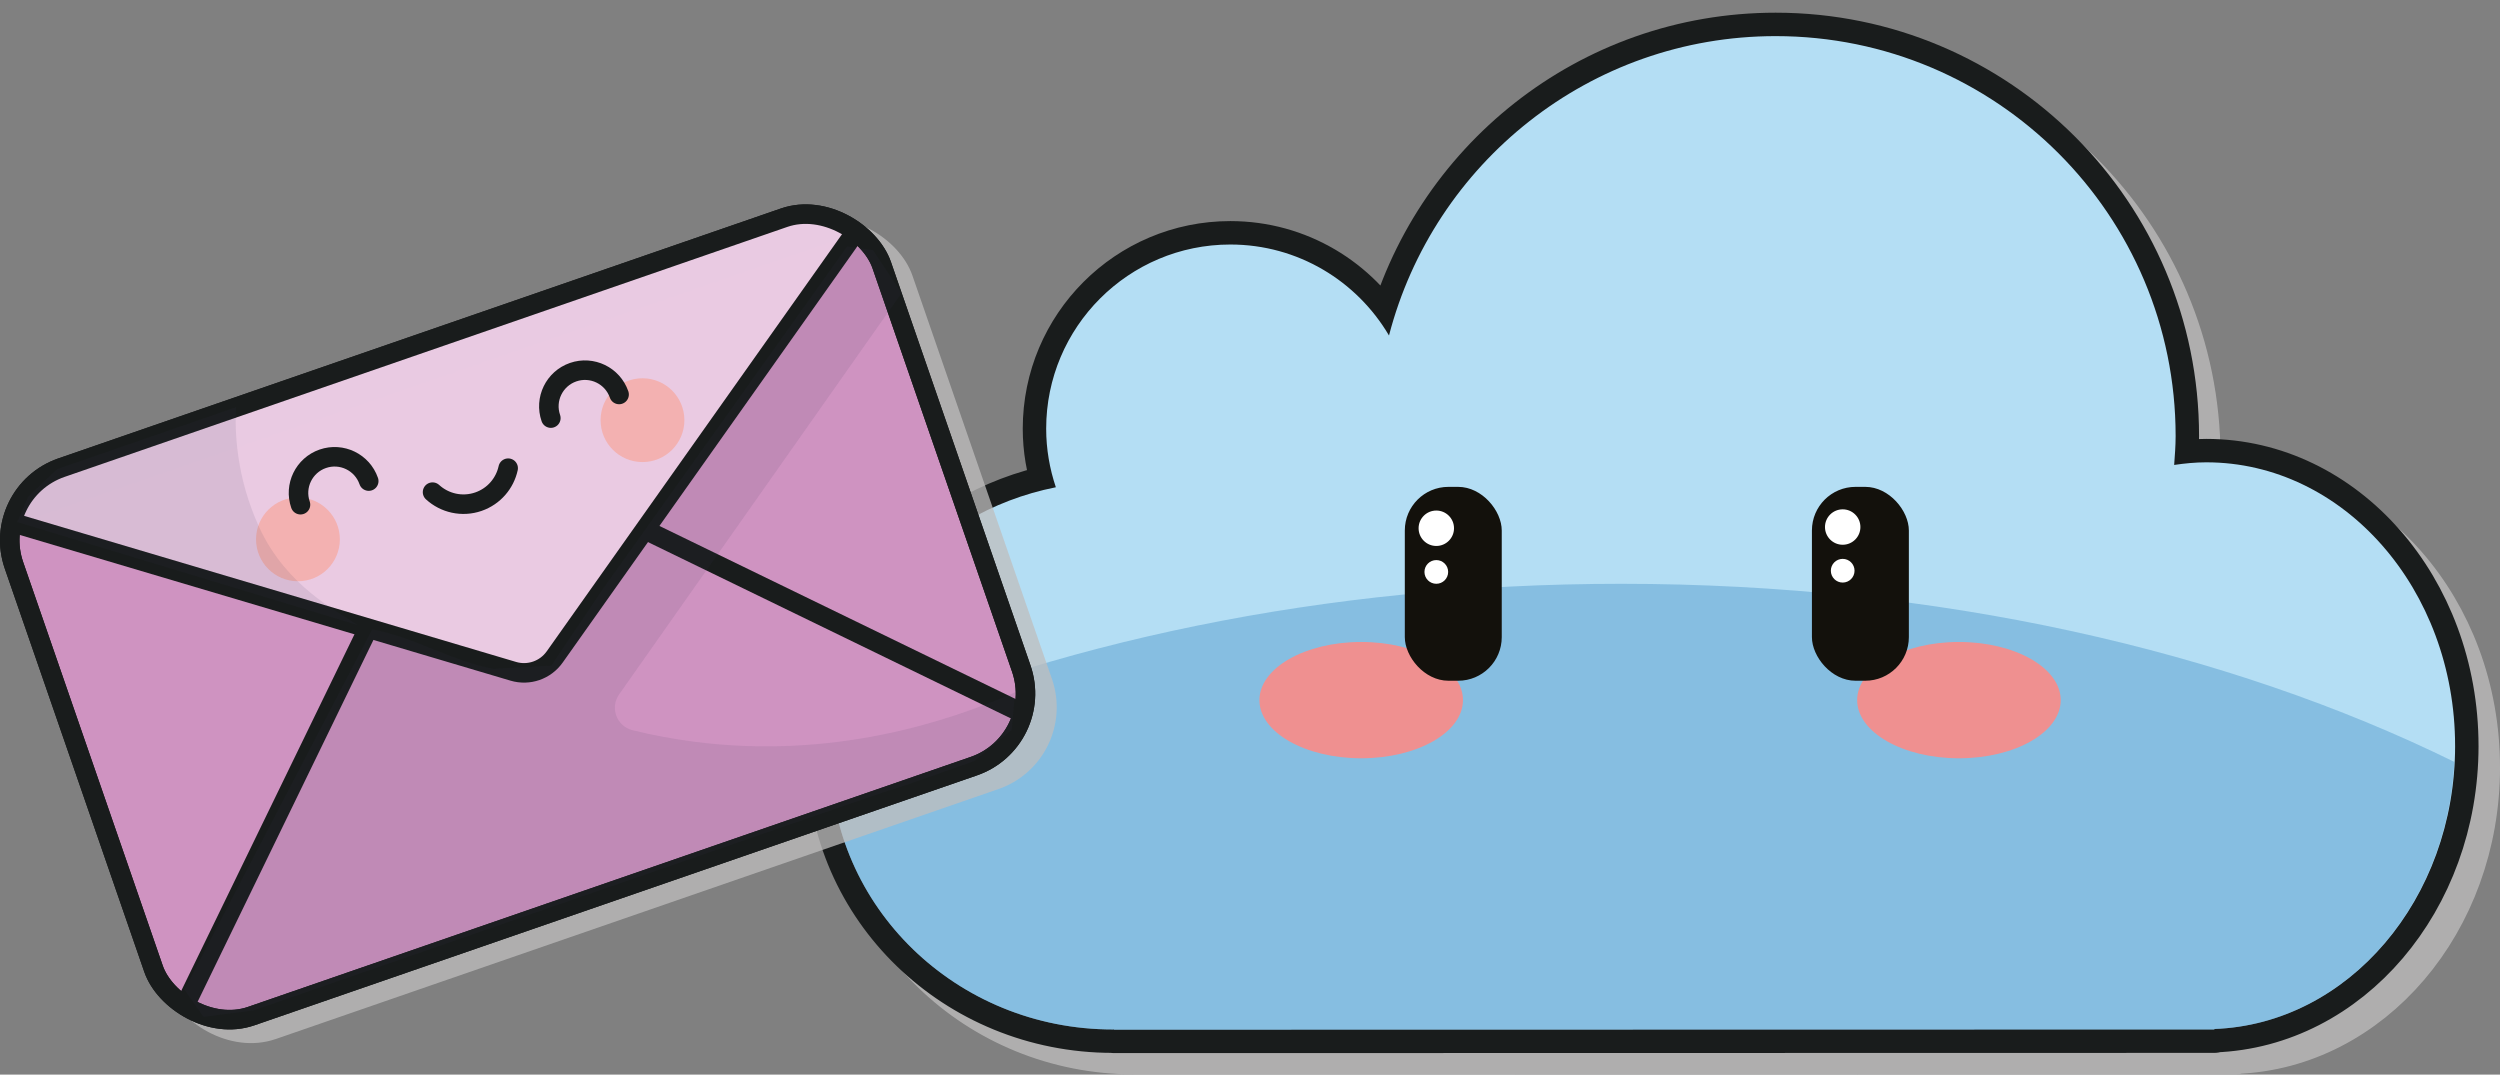
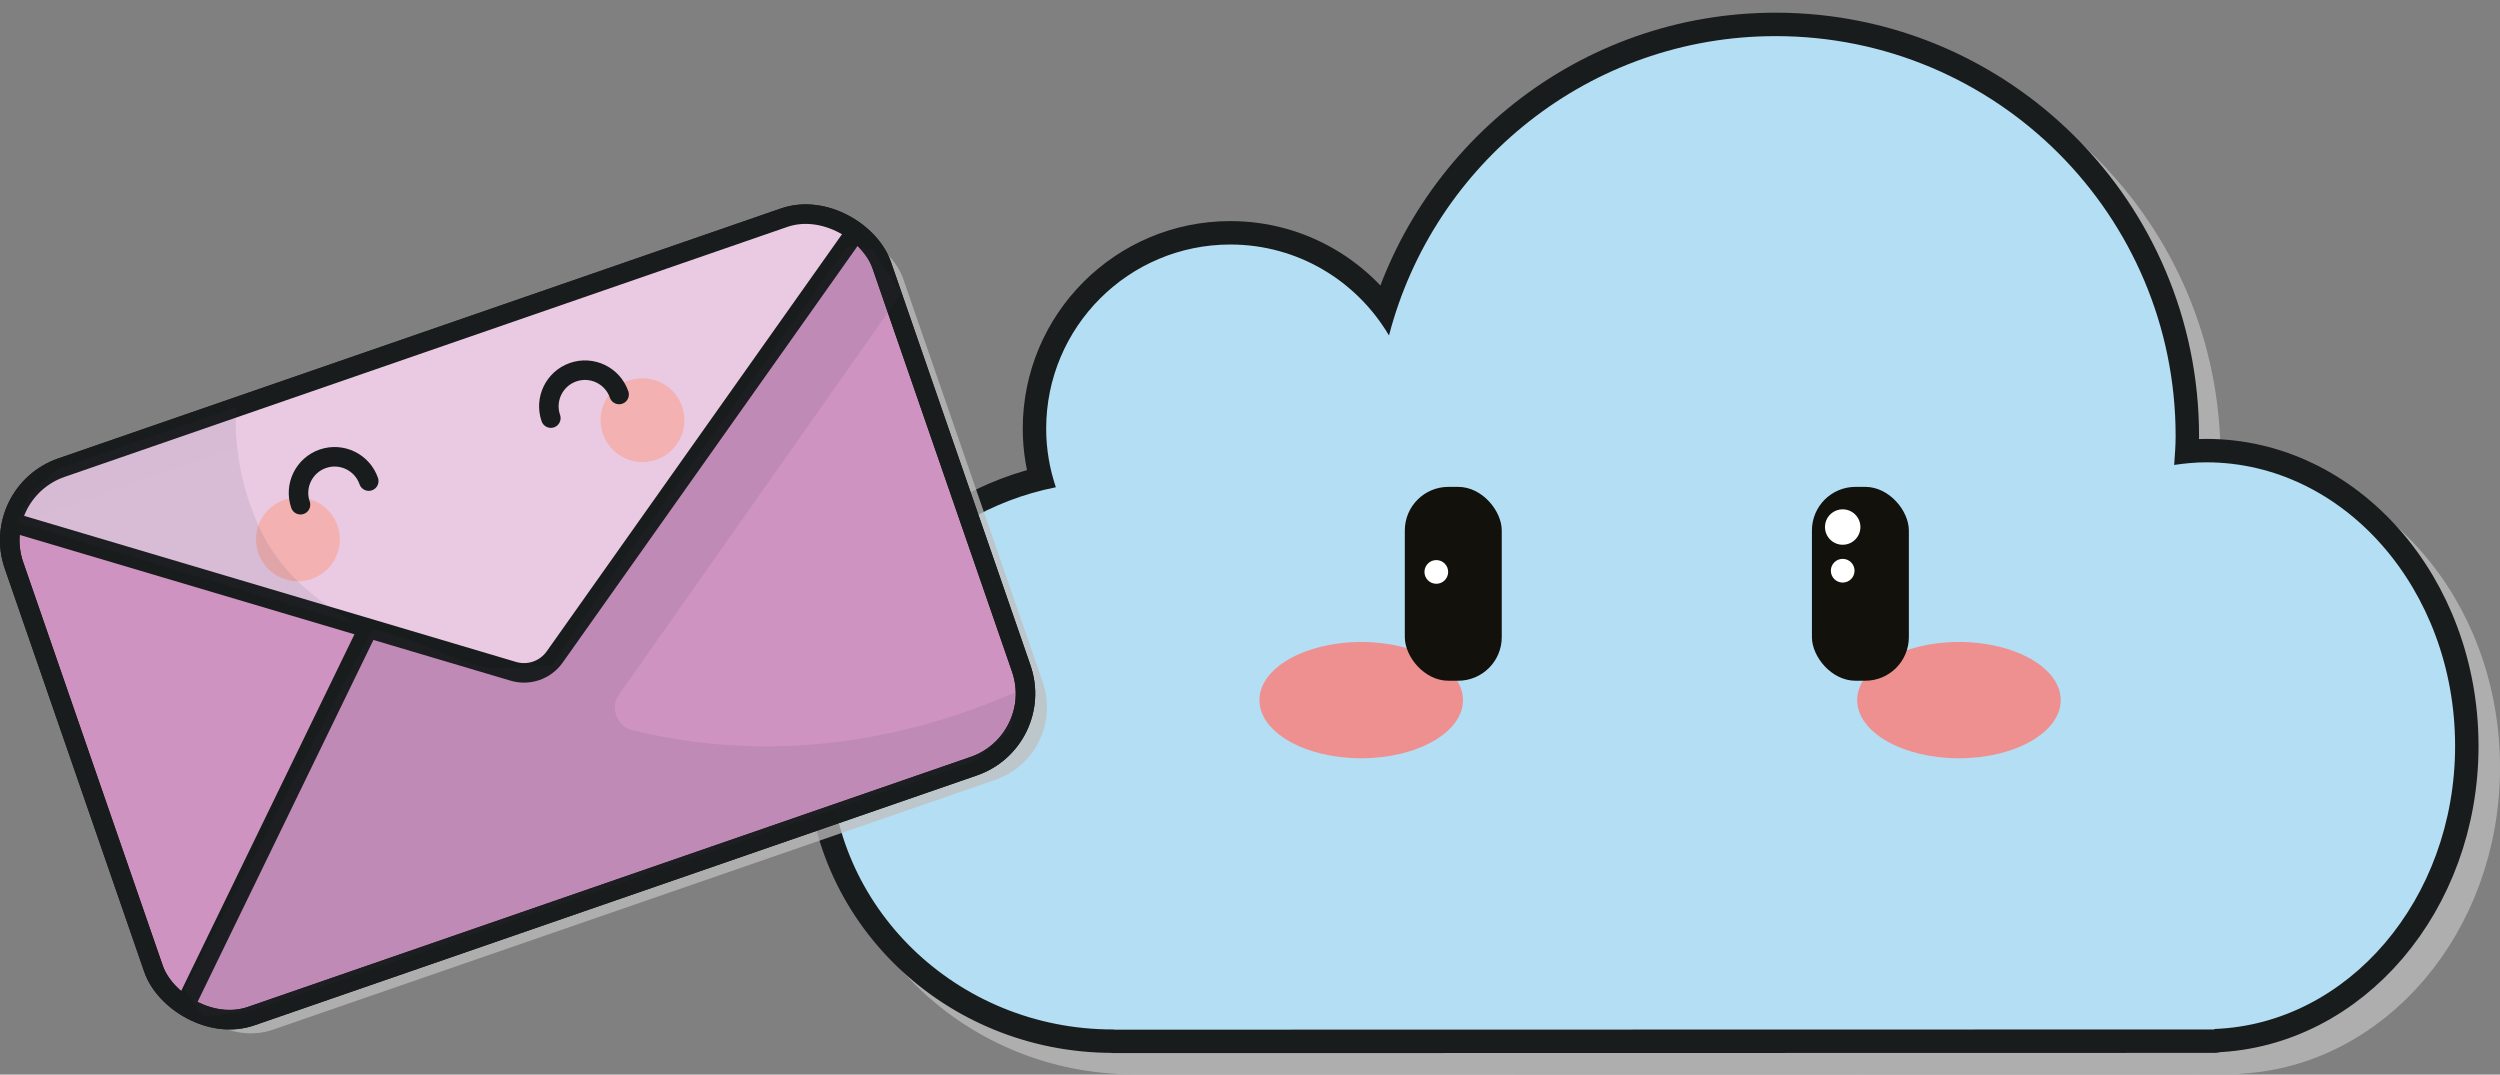
<svg xmlns="http://www.w3.org/2000/svg" viewBox="0 0 1280.49 550.4">
  <rect x="0" y="0" width="1280.49" height="550.4" fill="#808080" stroke="none" />
  <defs>
    <style>
      .cls-1 {
        fill: #f3b1b1;
      }

      .cls-2 {
        fill: #323a51;
        opacity: .1;
      }

      .cls-3 {
        mix-blend-mode: multiply;
        opacity: .75;
      }

      .cls-4 {
        fill: #4290c5;
        opacity: .4;
      }

      .cls-5 {
        fill: #ef9090;
      }

      .cls-6 {
        fill: #bce0f1;
      }

      .cls-6, .cls-7, .cls-8, .cls-9, .cls-10, .cls-11 {
        stroke-miterlimit: 10;
        stroke-width: 10px;
      }

      .cls-6, .cls-7, .cls-8, .cls-9, .cls-11, .cls-12 {
        stroke: #191c1c;
      }

      .cls-7 {
        fill: #cf93c1;
      }

      .cls-13 {
        isolation: isolate;
      }

      .cls-8, .cls-10, .cls-14, .cls-11, .cls-12 {
        fill: none;
      }

      .cls-15 {
        fill: #e9cae2;
      }

      .cls-16 {
        fill: #fff;
      }

      .cls-9 {
        fill: #eacae2;
      }

      .cls-17 {
        fill: #13110c;
      }

      .cls-18 {
        fill: #b4def4;
      }

      .cls-10, .cls-14 {
        stroke: #bfbebe;
      }

      .cls-14, .cls-12 {
        stroke-linejoin: round;
        stroke-width: 24px;
      }

      .cls-11 {
        stroke-linecap: round;
      }

      .cls-19 {
        fill: #bfbebe;
      }
    </style>
  </defs>
  <g class="cls-13">
    <g id="Livello_1" data-name="Livello 1">
      <g>
        <g class="cls-3">
          <path class="cls-14" d="M1268.49,393.04c0-80.21-57.08-145.24-127.48-145.24-5.58,0-11.03.55-16.41,1.34.35-4.9.75-9.79.75-14.79,0-113.14-91.71-204.85-204.85-204.85-95.31,0-175.18,65.19-198.06,153.34-16.4-27.85-46.6-46.6-81.26-46.6-52.1,0-94.33,42.24-94.33,94.33,0,10.5,1.79,20.57,4.95,30-65.95,13.08-115.56,69.63-115.56,137.43,0,77.47,64.79,140.28,144.71,140.28.22,0,.43-.03.65-.03v.14l563.61-.11-.02-.24c68.46-2.53,123.31-66.4,123.31-145.01Z" />
        </g>
        <path class="cls-12" d="M1257.49,382.04c0-80.21-57.08-145.24-127.48-145.24-5.58,0-11.03.55-16.41,1.34.35-4.9.75-9.79.75-14.79,0-113.14-91.71-204.85-204.85-204.85-95.31,0-175.18,65.19-198.06,153.34-16.4-27.85-46.6-46.6-81.26-46.6-52.1,0-94.33,42.24-94.33,94.33,0,10.5,1.79,20.57,4.95,30-65.95,13.08-115.56,69.63-115.56,137.43,0,77.47,64.79,140.28,144.71,140.28.22,0,.43-.03.65-.03v.14l563.61-.11-.02-.24c68.46-2.53,123.31-66.4,123.31-145.01Z" />
      </g>
      <path class="cls-18" d="M1257.49,382.04c0-80.21-57.08-145.24-127.48-145.24-5.58,0-11.03.55-16.41,1.34.35-4.9.75-9.79.75-14.79,0-113.14-91.71-204.85-204.85-204.85-95.31,0-175.18,65.19-198.06,153.34-16.4-27.85-46.6-46.6-81.26-46.6-52.1,0-94.33,42.24-94.33,94.33,0,10.5,1.79,20.57,4.95,30-65.95,13.08-115.56,69.63-115.56,137.43,0,77.47,64.79,140.28,144.71,140.28.22,0,.43-.03.65-.03v.14l563.61-.11-.02-.24c68.46-2.53,123.31-66.4,123.31-145.01Z" />
-       <path class="cls-4" d="M1257.14,390.26c-115.78-56.97-264.49-91.24-426.72-91.24-152.22,0-292.49,30.21-404.87,81-.12,2.33-.32,4.64-.32,6.99,0,77.47,64.79,140.28,144.71,140.28.22,0,.43-.03.65-.03v.14l563.61-.11-.02-.24c66.04-2.44,119.27-62.02,122.95-136.79Z" />
      <ellipse class="cls-5" cx="697.2" cy="358.6" rx="52.13" ry="29.79" />
      <ellipse class="cls-5" cx="1003.36" cy="358.6" rx="52.13" ry="29.79" />
      <rect class="cls-17" x="719.54" y="249.37" width="49.65" height="99.3" rx="22.34" ry="22.34" />
      <rect class="cls-17" x="928.06" y="249.37" width="49.65" height="99.3" rx="22.34" ry="22.34" />
-       <circle class="cls-16" cx="735.67" cy="270.57" r="9.07" />
      <circle class="cls-16" cx="735.67" cy="292.94" r="6.07" />
      <circle class="cls-16" cx="943.82" cy="269.95" r="9.07" />
      <circle class="cls-16" cx="943.82" cy="292.32" r="6.07" />
    </g>
    <g id="Livello_2" data-name="Livello 2">
      <g>
        <g class="cls-3">
          <rect class="cls-19" x="40.98" y="174.32" width="470.31" height="297.25" rx="39.33" ry="39.33" transform="translate(-90.41 108.04) rotate(-19.08)" />
-           <rect class="cls-10" x="40.98" y="174.32" width="470.31" height="297.25" rx="39.33" ry="39.33" transform="translate(-90.41 108.04) rotate(-19.08)" />
        </g>
        <rect class="cls-7" x="29.98" y="167.32" width="470.31" height="297.25" rx="39.33" ry="39.33" transform="translate(-88.73 104.06) rotate(-19.08)" />
        <path class="cls-15" d="M438.14,121.75l-149.26,210.84-4.13,5.83c-4.76,6.72-13.27,9.66-21.16,7.32L9.11,270.18l2.82-15.78,10.3-10.25,70.71-25.9,308.66-106.79,22.59-.93,9.5,7.07,4.44,4.15Z" />
        <path class="cls-9" d="M437.48,119.85l-149.26,210.84-4.13,5.83c-4.76,6.72-13.27,9.66-21.16,7.32L8.45,268.28" />
        <rect class="cls-8" x="29.98" y="167.32" width="470.31" height="297.25" rx="39.33" ry="39.33" transform="translate(-88.73 104.06) rotate(-19.08)" />
        <line class="cls-6" x1="94.2" y1="516.11" x2="187.87" y2="323.33" />
-         <line class="cls-6" x1="526.35" y1="366.59" x2="333.58" y2="272.92" />
        <g>
          <circle class="cls-1" cx="152.61" cy="276.26" r="21.46" />
          <circle class="cls-1" cx="329.08" cy="215.21" r="21.46" />
        </g>
        <g>
          <path class="cls-11" d="M153.91,258.51c-3.34-9.65,1.78-20.19,11.43-23.53,9.65-3.34,20.19,1.78,23.53,11.43" />
          <path class="cls-11" d="M282.14,214.15c-3.34-9.65,1.78-20.19,11.43-23.53,9.65-3.34,20.19,1.78,23.53,11.43" />
        </g>
-         <path class="cls-11" d="M260.28,239.8c-1.68,7.71-7.23,14.38-15.23,17.15-8.42,2.91-17.36.74-23.5-4.88" />
        <path class="cls-2" d="M120.83,208.6l-91.56,31.68-14.74,13.95-5.7,13.16,174.34,52.76c-10.08-6.9-36.41-19.69-50.36-49.99-11.97-25.99-12.53-49.5-11.98-61.56Z" />
        <path class="cls-2" d="M190.65,322.37l-96.15,184.55,9.71,13.91,25.65-3.31s324.46-112.72,325.85-112.74c1.39-.02,43.28-14.97,43.28-14.97l19.18-15.95,1.73-19.24c-34.64,15.18-93.7,34.51-164.6,25.26-11.07-1.44-21.51-3.46-31.29-5.86-8.13-1.99-11.73-11.51-6.91-18.35l144.64-205.52-14.59-21.98-13.25-1.94-125.69,176.26-25.8,38.43-29.54,1.64c-20.84-3.67-41.37-16.5-62.21-20.17Z" />
      </g>
    </g>
  </g>
</svg>